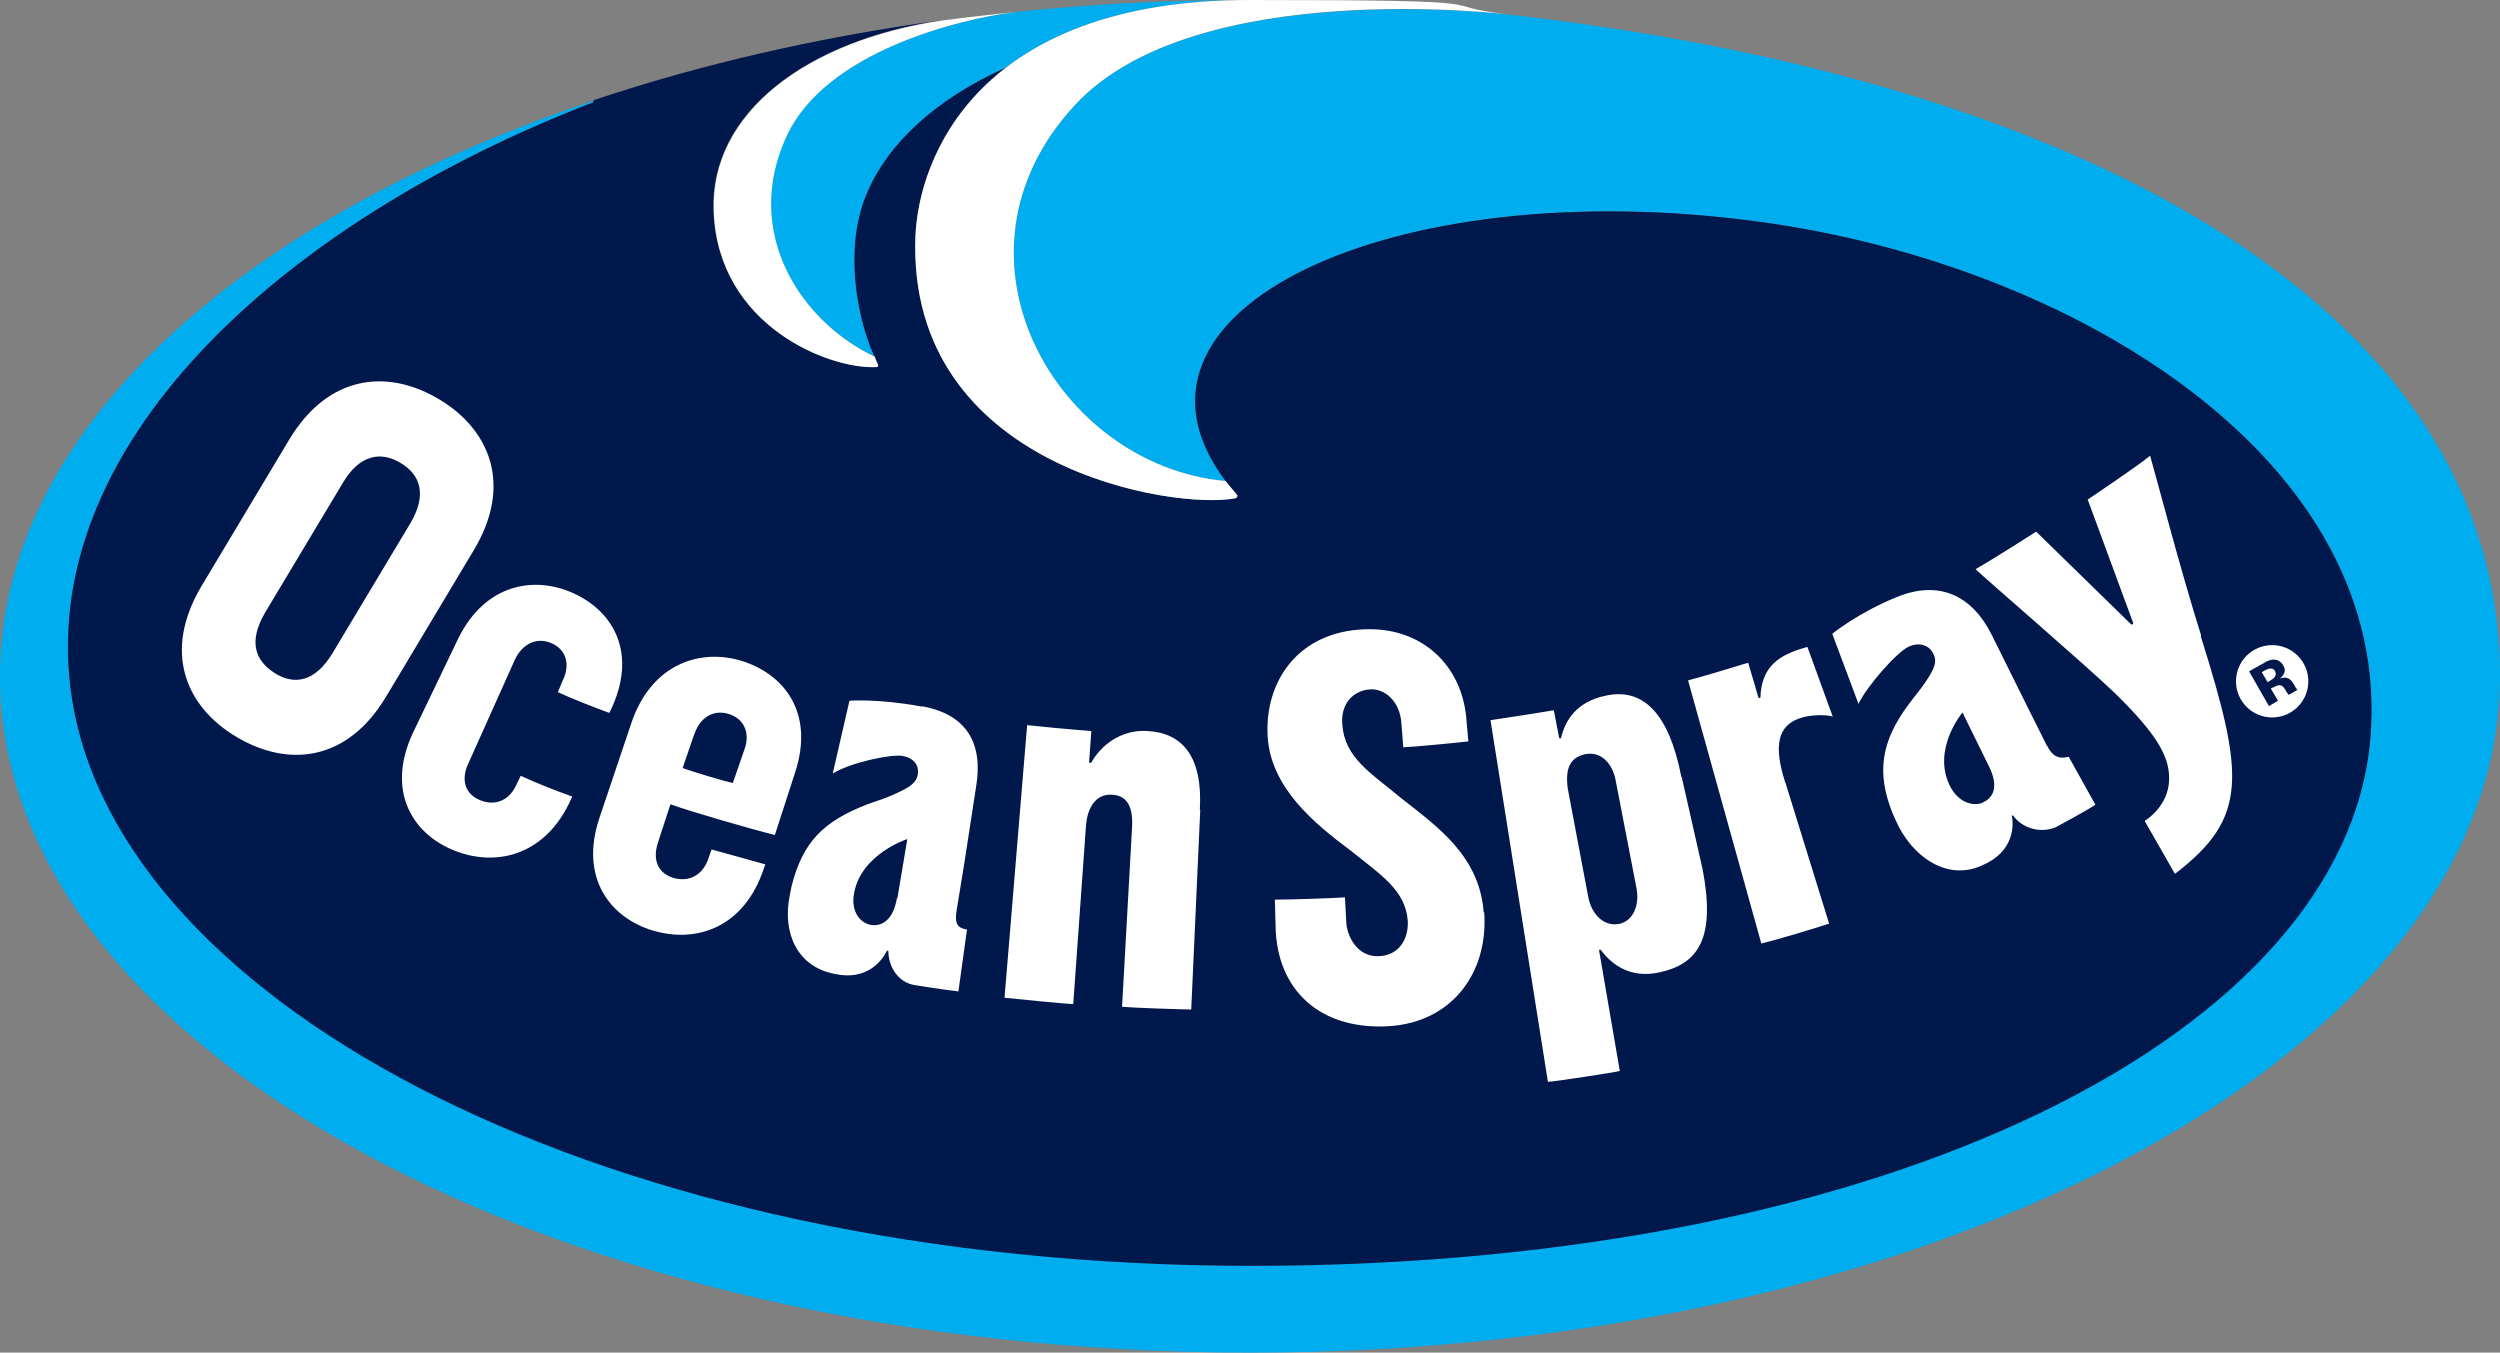
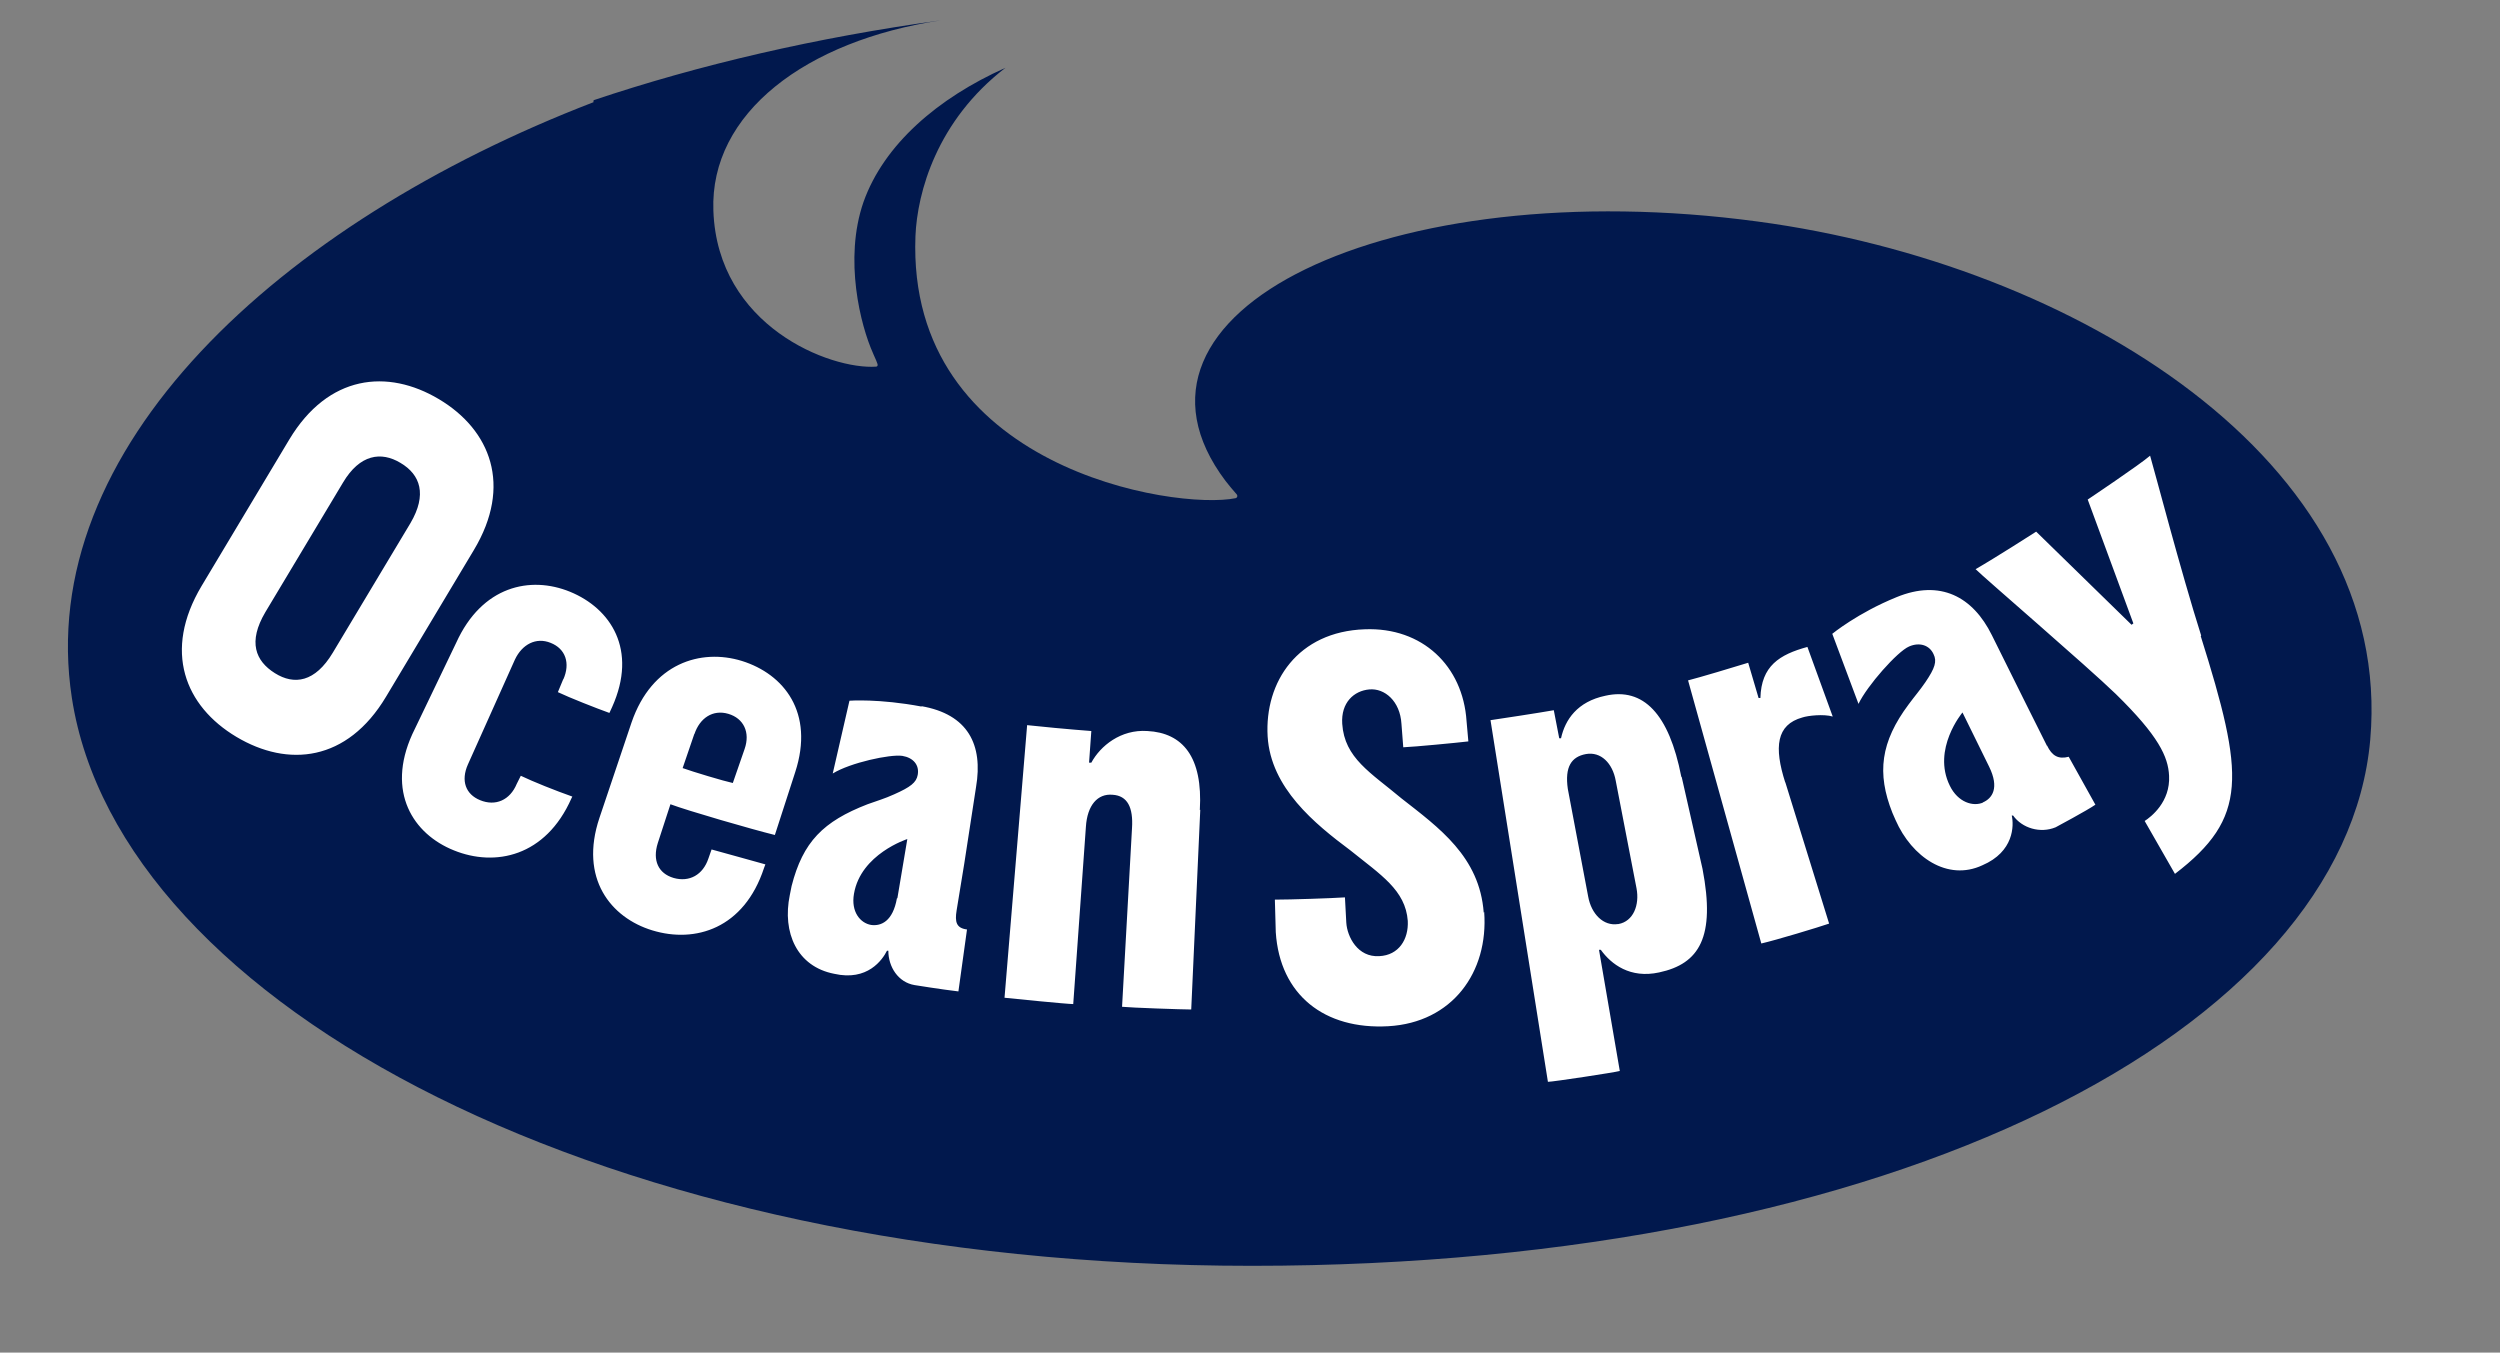
<svg xmlns="http://www.w3.org/2000/svg" id="Ocean_Spray_Logo" data-name="Ocean Spray Logo" version="1.1" viewBox="0 0 553 299.2">
  <rect x="0" y="0" width="553" height="299.2" fill="#808080" stroke="none" />
  <defs>
    <style> .cls-1 { fill: #01184d; } .cls-1, .cls-2, .cls-3 { stroke-width: 0px; } .cls-2 { fill: #fff; } .cls-3 { fill: #00aeef; } </style>
  </defs>
-   <path class="cls-3" d="M174.1,29.9c8.6-18.3,37.6-25.7,50.9-27.3,16.6-1.7,33.9-2.6,51.4-2.6h0c-25.7,0-42.8,6.4-54,15-15,6.7-26.9,17-31.4,29.7-4.4,12.7-.6,27.4,2.1,33.4,0,.1.2.4.3.7-15.7-7.3-29.7-27-19.4-49ZM332.6,3.1c-8.9-.9-70.3-6.3-94.8,20.1-31.1,33.5-3.9,79.9,33.3,83.2,0,0,0,0,0,0-28.2-37.4,36.1-68.4,117.7-57.4,70.1,9.4,140.9,52.9,135.5,114.6-5.6,64-111.6,116.4-247.4,116.4S26.4,222.4,15.9,154.4C7.4,99.2,61.9,49.3,131.3,22.6c.2,0,0-.3-.1-.3,0,0,0,0,0,0C52.5,48.7,0,95.8,0,149.6c0,82.6,123.8,149.6,276.5,149.6h0c152.7,0,276.5-67,276.5-149.6S458.4,17.1,332.6,3.1Z" />
  <path class="cls-1" d="M131.3,22.6C61.9,49.3,7.4,99.2,15.9,154.4c10.5,68,118.1,125.6,261,125.6s241.8-52.4,247.4-116.4c5.4-61.7-65.4-105.2-135.5-114.6-81.6-11-145.9,20-117.7,57.4,0,0,0,0,0,0,.8,1,1.6,2,2.5,3,.2.3.1.7-.3.8-13.2,2.7-72.8-6.5-70.8-58,.4-9.6,4.7-25.5,19.9-37.2,0,0,0,0,0,0-15,6.7-26.9,17-31.4,29.7-4.4,12.7-.6,27.4,2.1,33.4,0,.1.2.4.3.7.3.6.6,1.4.7,1.7.1.3,0,.6-.3.6-10.1.7-35.1-8.9-36-34.5-.8-21.6,20.5-37.6,50.3-42.1-27.5,3.8-53.4,9.8-76.9,17.7.2,0,.2.2,0,.3Z" />
  <g>
-     <path class="cls-2" d="M237.8,23.2c-31.1,33.5-3.9,79.9,33.3,83.2.8,1,1.6,2,2.5,3,.2.3.1.7-.3.8-13.2,2.7-72.8-6.5-70.8-58C203.2,35.5,215.8,0,276.5,0s38.7,1.1,57.2,3.2c0,0-69.4-8.6-95.9,20ZM193.9,81.2c.3,0,.5-.3.3-.6-.1-.2-.5-1-.7-1.7-15.7-7.3-29.7-27-19.4-49,8.6-18.3,37.6-25.7,50.9-27.3-5.5.6-11,1.2-16.3,1.9-30.1,4.4-51.6,20.4-50.8,42.2.9,25.6,25.9,35.1,36,34.5Z" />
    <g>
      <path class="cls-2" d="M486.8,140.7c9.7,30.9,10.5,40.2-5.7,52.6l-6.7-11.7c1.4-.9,5.7-4.2,5.4-10-.2-4.2-2.3-8.8-11.8-18.1-6.3-6.1-29.1-25.7-31-27.6,4.2-2.4,13.4-8.3,13.4-8.3l21.1,20.6.4-.3-10.1-27.4s11.5-7.7,13.8-9.7c.9,3,6.8,25.6,11.3,39.8ZM452.8,165l-4.7-9.4-7.5-15.1c-4.2-8.5-11.4-12.4-21.1-8.4-8.6,3.5-14.2,8.1-14.2,8.1l5.8,15.5c1.9-4,8.6-11.6,11.2-12.7,2.3-1,4.5-.3,5.4,1.7.8,1.6.3,3.1-1.8,6.2-1.3,1.9-2.3,3-3.7,4.9-6.2,8.3-7.1,15.2-3.6,24l.7,1.6c3.6,8.2,11.5,13.6,19.2,10,7-3,7-8.8,6.5-11h.3c2,2.8,6,4,9.4,2.6,0,0,7.1-3.8,8.8-5l-5.9-10.6c-2.3.6-3.7-.2-4.8-2.5ZM438.7,177.5c-2.2,1-5.6,0-7.4-3.7-4-8.1,2.8-16.2,2.8-16.2l5.9,12c2.3,4.7.7,7-1.4,7.9ZM328.3,201.7c1,13.4-7.1,24.5-21.2,25.3s-24-6.9-24.9-20.8l-.2-7.2c3.4,0,12.5-.3,15.5-.5l.3,5.6c.2,3.1,2.5,7.7,7.3,7.4,4.3-.2,6.5-3.7,6.3-7.8-.5-6.8-6-10.2-12.7-15.6-7.9-5.9-17.6-13.8-18.3-25.2-.7-12.1,6.7-23.2,21.5-23.7,12.7-.5,21.7,8.1,22.5,20.3l.4,4.5c-2.5.3-11.9,1.2-14.4,1.3l-.4-5.2c-.3-5-3.7-7.9-7.1-7.6s-6.3,2.9-6,7.6c.5,7.6,6.3,10.8,13.1,16.5,8.3,6.5,17.3,12.9,18.2,25.3ZM394.9,173l9.7,31.3c-2.3.8-11.9,3.7-15,4.4l-16.2-58.2c2.4-.6,10.4-3,13.3-3.9l2.3,7.8h.4c.2-7.1,4.2-9.6,10.4-11.3l5.6,15.4c-2-.6-5.5-.2-6.7.2-5.8,1.6-6.3,6.6-3.8,14.4ZM371.9,171.8c-2.7-13.9-8.4-19.8-16.8-17.9-6.2,1.3-8.9,5.3-9.8,9.4h-.4c0,0-1.2-6.2-1.2-6.2-3.4.6-11.9,1.9-14,2.2l12.7,80c1.1,0,14.9-2.1,15.9-2.4l-4.6-26.8h.4c2.3,3.2,6.5,6.4,12.9,5,8.9-1.9,12.5-7.8,9.6-22.9l-4.6-20.3ZM357.9,204.4c-3.2.5-5.9-2.2-6.6-6.1l-4.5-23.8c-.7-4.9.8-7.1,4-7.7,3.3-.6,5.9,2,6.6,5.9l4.6,23.8c.7,3.7-.7,7.3-4,7.9ZM265.5,179.1l-2,44.2c-1.9,0-13.5-.4-15.3-.6l2.2-39.5c.3-4.6-1-7.2-4.3-7.4-3.3-.3-5.6,2.3-5.9,7.1l-2.8,39.2c-1.3,0-13.4-1.2-15.2-1.4l5-60.3c1.6.2,10,1,14.2,1.3l-.5,7h.5c2-3.7,6.5-7.4,12.4-7,7.8.4,12.3,5.7,11.6,17.5ZM203.9,156.3c-9.5-1.8-16-1.3-16-1.3l-3.7,16.1c3.9-2.4,12.7-4.3,15.4-3.9,2.4.4,3.8,2,3.4,4.2-.3,1.7-1.6,2.7-5.2,4.3-2.2,1-3.7,1.4-5.9,2.2-9.8,3.8-14.3,8.3-16.8,18.1l-.4,2c-1.7,8.3,1.6,15.8,9.8,17.4,7.4,1.7,10.7-3.1,11.7-5.1h.3c0,3.6,2.2,7,5.8,7.6,0,0,6.2,1,9.7,1.4l1.9-13.7c-2.4-.3-2.7-1.7-2.3-4.2l1.7-10.4,2.6-16.9c1.6-9.4-1.8-16.1-12.1-17.9ZM198.4,198.7c-.9,5.1-3.5,6.2-5.7,5.9-2.4-.4-4.5-2.9-3.8-6.9,1.5-8.8,11.8-12.1,11.8-12.1l-2.2,13.1ZM156.7,189.9c-1.2,3.6-4.2,5.3-7.7,4.3-3.4-1-4.7-3.9-3.5-7.7l2.8-8.6c3.7,1.4,18.2,5.6,23.1,6.8l4.5-13.9c4.3-13.2-2.5-21.7-11.8-24.6-9.1-2.8-19.9.5-24.4,13.6l-7.1,21.1c-4.5,13.4,2.5,22.1,11.7,24.9,9.5,2.9,20.3-.4,24.7-13.8l.3-.8c-1.5-.4-10-2.8-11.9-3.3l-.7,2ZM153.6,162.4c1.2-3.6,4.1-5.5,7.5-4.5,3.4,1,4.9,4.1,3.6,7.8l-2.6,7.5c-1.9-.4-8.9-2.5-11.1-3.3l2.6-7.6ZM124.6,150.3c1.6-3.6.5-6.8-2.8-8.1-3.2-1.3-6.3.3-7.9,3.7l-10.4,23.2c-1.6,3.6-.5,6.6,2.7,7.9,3.4,1.4,6.6,0,8.1-3.6l.9-1.8c2.7,1.3,7.7,3.3,11.4,4.6l-.2.4c-5.7,12.9-16.9,15.2-26,11.5-9-3.6-15-12.9-9.2-25.7l9.7-20.2c5.7-12.6,16.4-14.9,25.2-11.3,9,3.7,15,12.8,9.3,25.5l-.6,1.3c-2.8-1-8.9-3.4-11.4-4.6l1.2-2.9ZM97.1,88.3c-11.4-6.8-24.5-5.4-33.1,8.9l-19.4,32.4c-8.6,14.4-3.7,26.6,7.7,33.4,11.4,6.8,24.5,5.5,33.1-8.9l19.4-32.4c8.6-14.3,3.7-26.6-7.7-33.4ZM73.6,144.4c-3.9,6.5-8.5,7.2-12.8,4.5s-6-6.9-2.1-13.5l17.2-28.7c3.7-6.2,8.4-6.9,12.7-4.3,4.4,2.6,5.9,7,2.2,13.3l-17.2,28.7Z" />
-       <circle class="cls-2" cx="502.6" cy="150.7" r="8" />
      <path class="cls-1" d="M508,152.4l.2.2-1.9,1.1c-.2-.2-.5-.5-.7-1-.3-.5-.5-.7-.7-.9-.3-.2-.6-.3-.9-.2-.2,0-.4.1-.8.3l-.5.2-.4.2,1.6,2.7-2,1.2-4.4-7.7c.5-.3,1.2-.7,2.1-1.2,1-.5,1.5-.8,1.6-.9.6-.3,1.2-.5,1.7-.5.9,0,1.6.4,2.1,1.2.4.6.5,1.2.3,1.7-.2.5-.5.9-1,1.3.5-.2,1-.2,1.3-.2.7.1,1.2.5,1.7,1.3l.4.7c0,0,0,.1.1.2,0,0,.1.1.2.2ZM503.2,148.4c-.2-.4-.6-.6-1.1-.5-.3,0-.8.2-1.3.5l-.5.3,1.3,2.2.8-.5c.5-.3.8-.6.9-.9.2-.3.1-.7-.1-1.1Z" />
    </g>
  </g>
</svg>